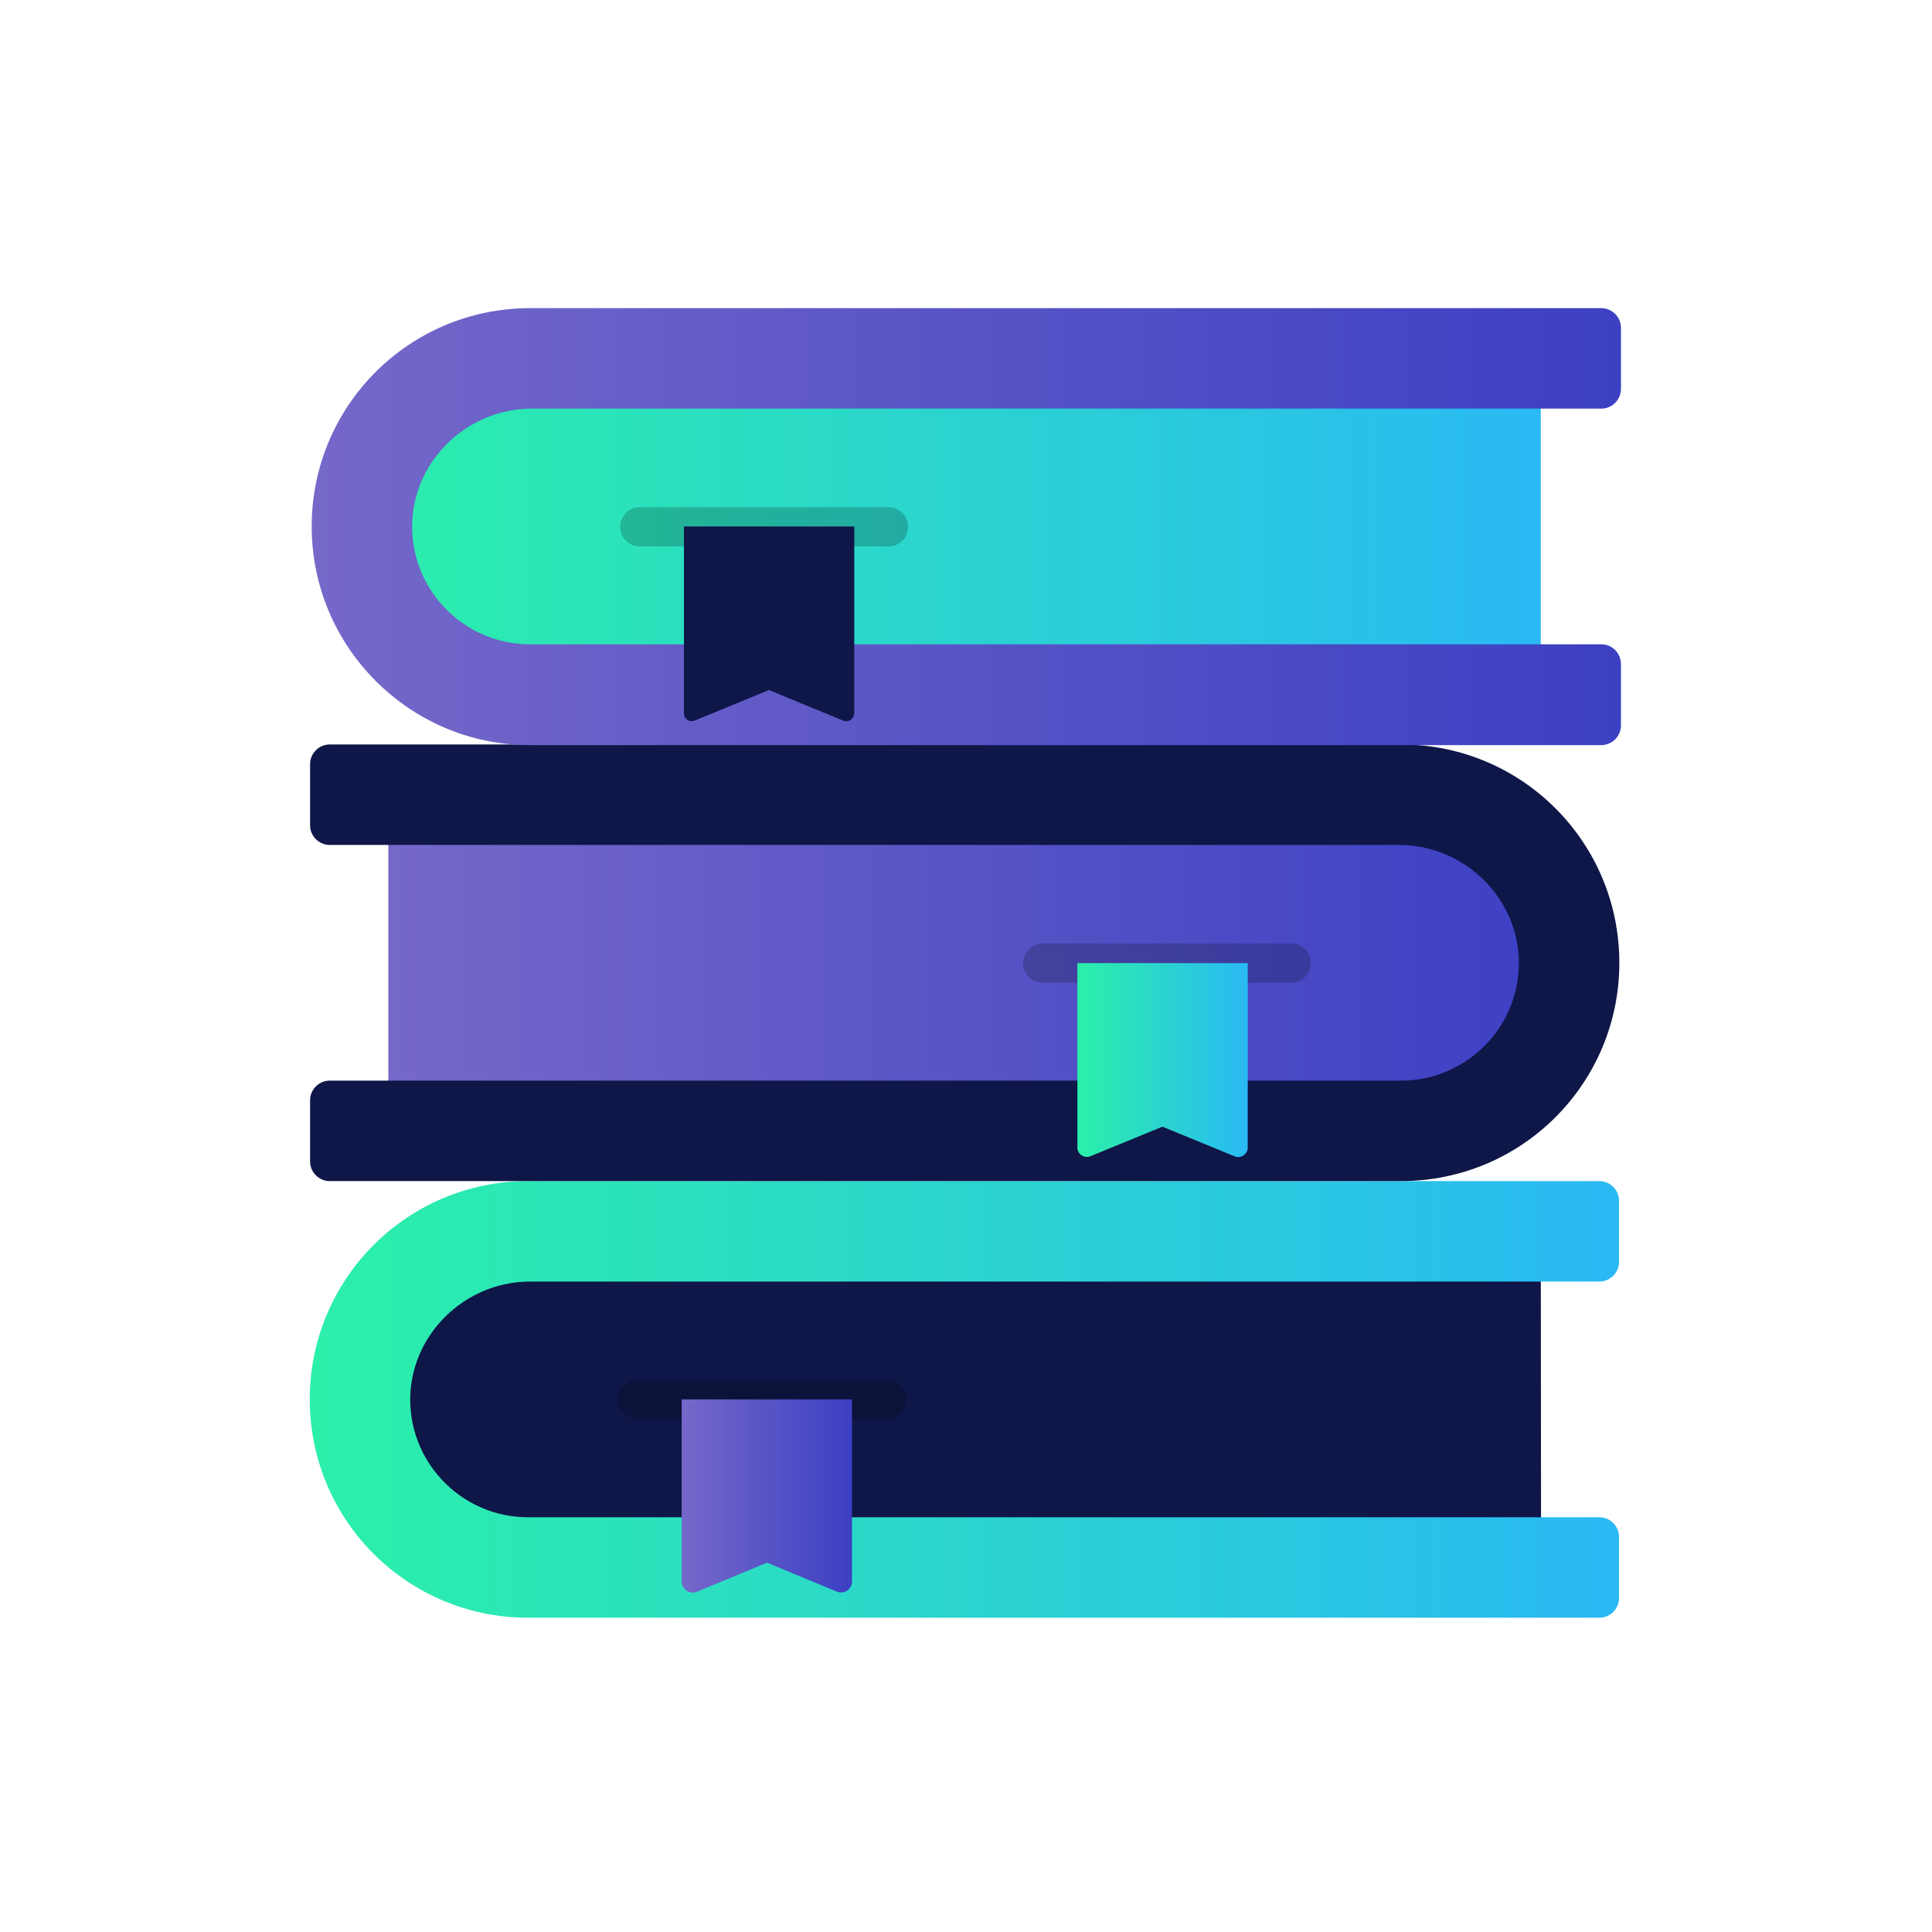
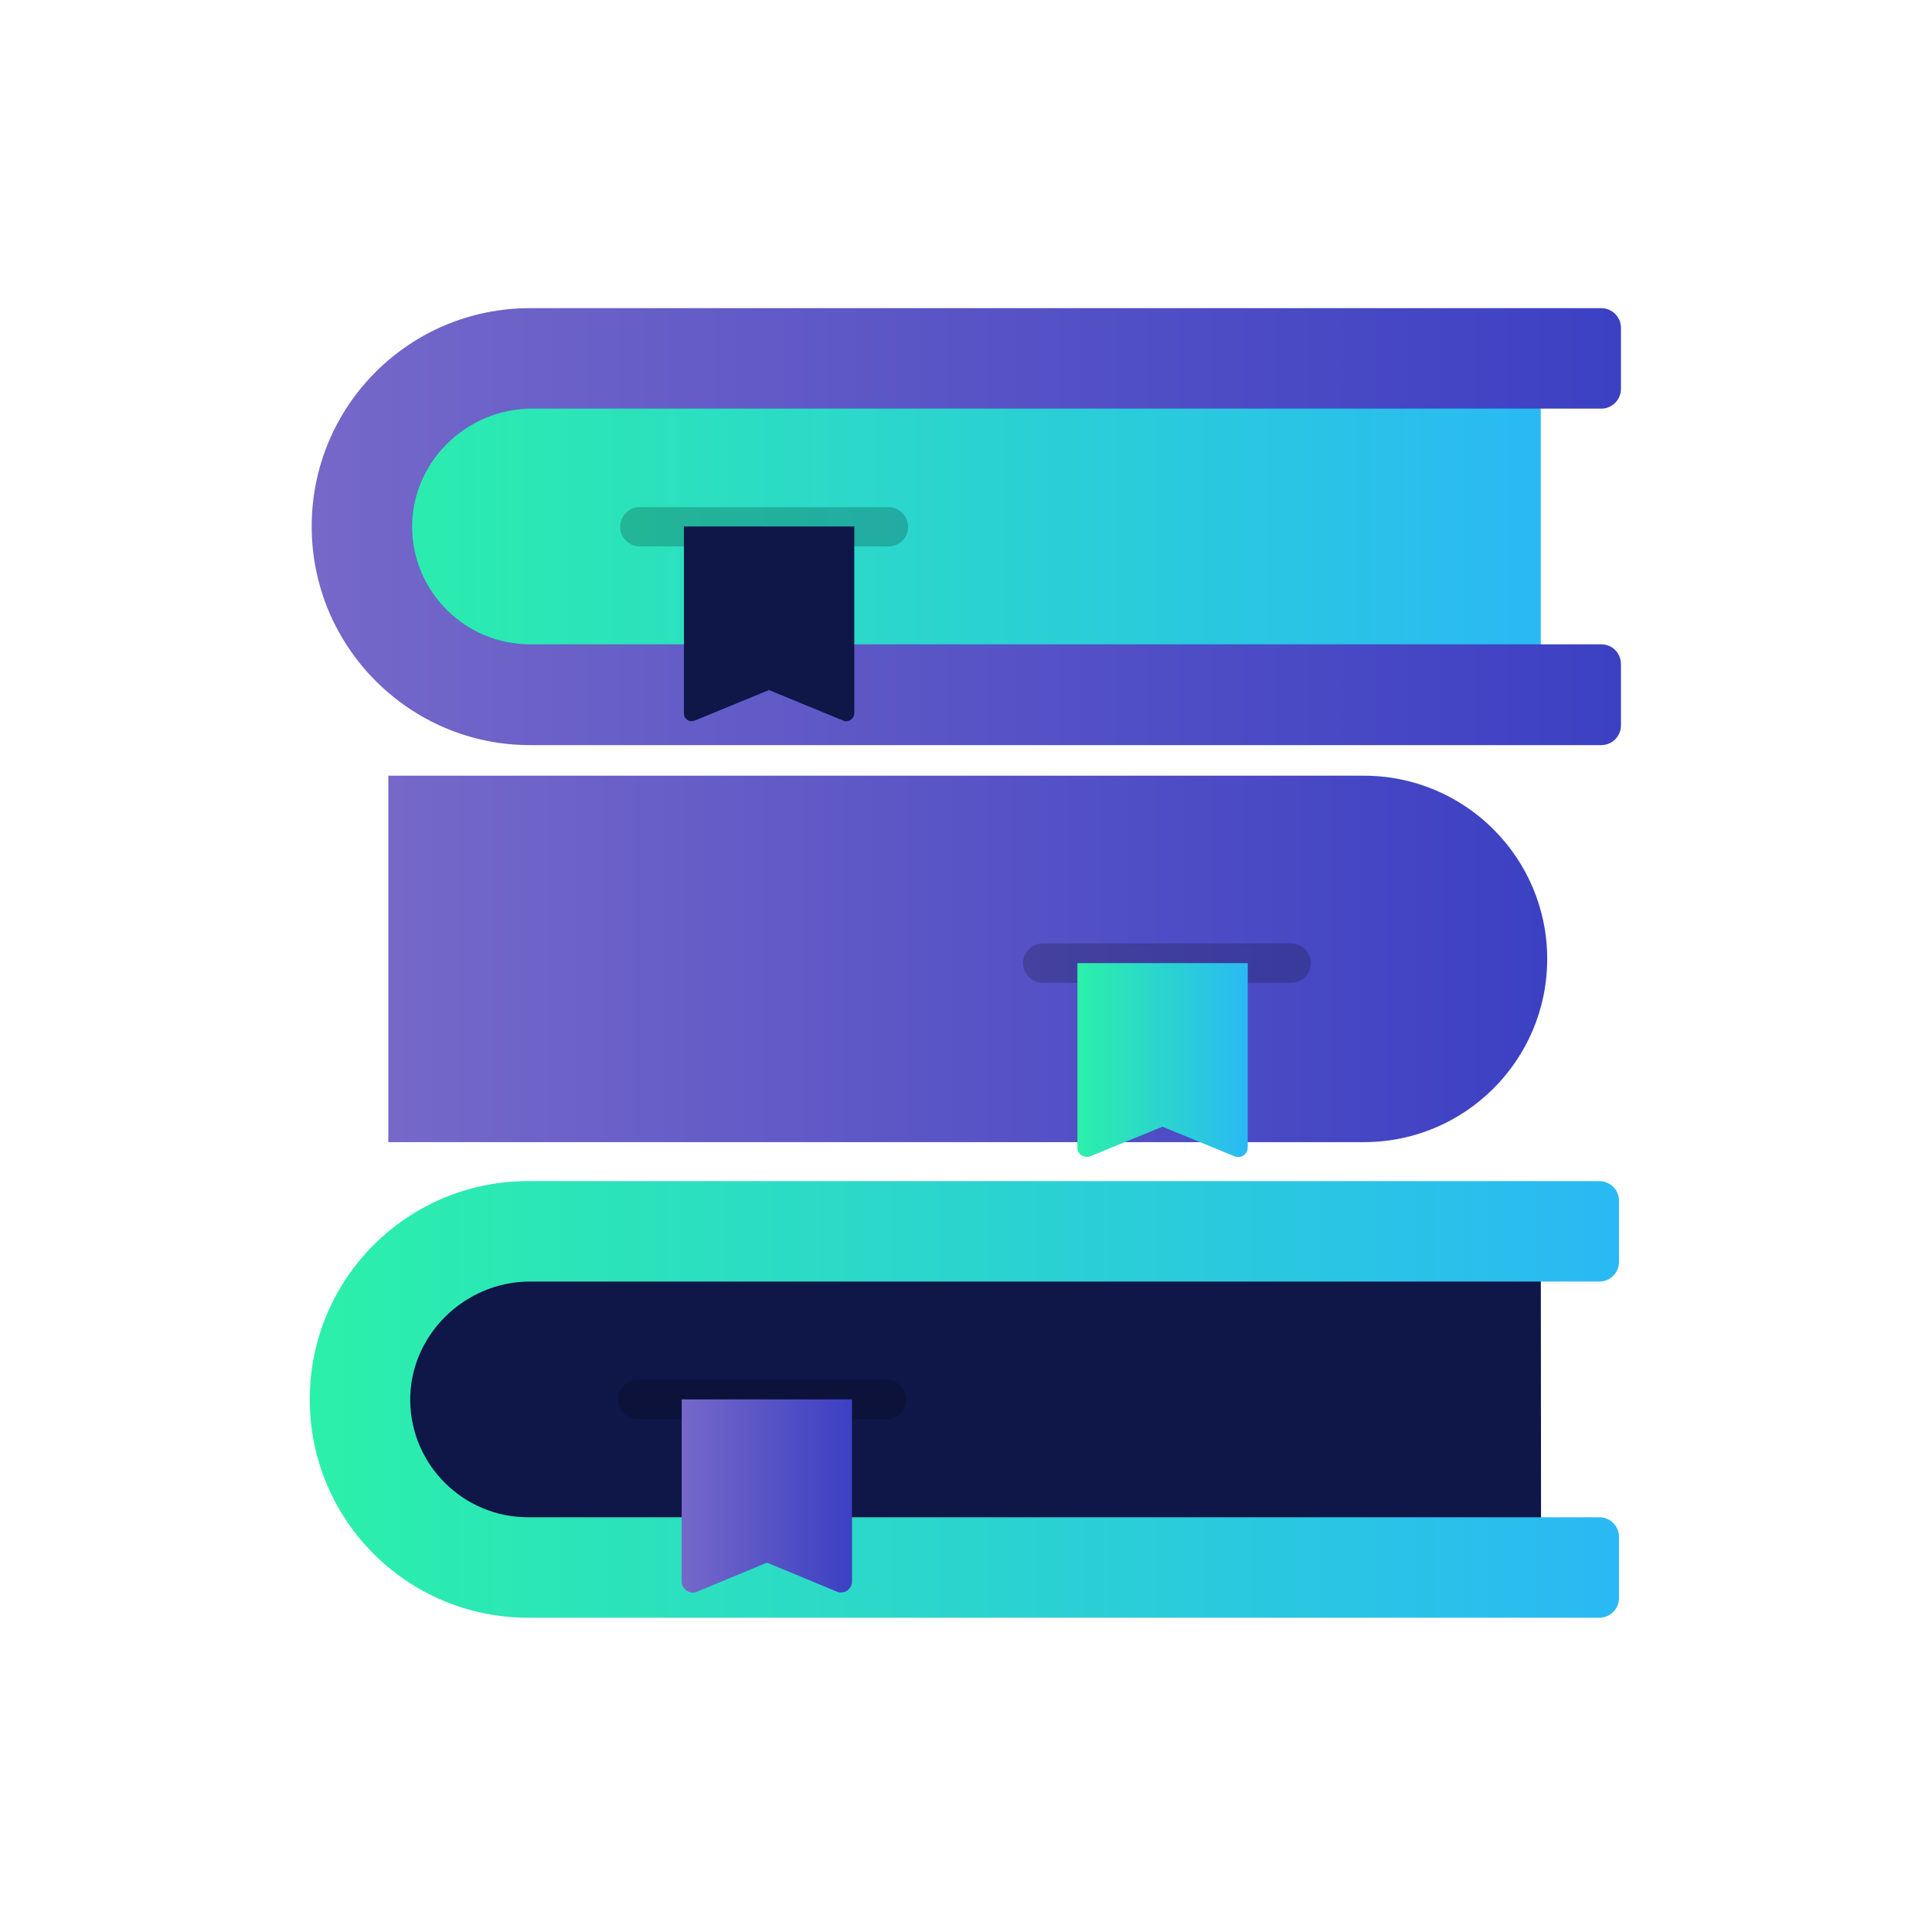
<svg xmlns="http://www.w3.org/2000/svg" version="1.1" id="Calque_1" x="0px" y="0px" viewBox="0 0 60 60" style="enable-background:new 0 0 60 60;" xml:space="preserve">
  <style type="text/css">
	.st0{fill:#0F1648;}
	.st1{fill:url(#SVGID_1_);}
	.st2{opacity:0.2;enable-background:new    ;}
	.st3{fill:url(#SVGID_2_);}
	.st4{fill:url(#SVGID_3_);}
	.st5{fill:url(#SVGID_4_);}
	.st6{fill:url(#SVGID_5_);}
	.st7{fill:url(#SVGID_6_);}
</style>
  <g>
    <g>
      <path class="st0" d="M47.85,37.97H16.74c-3.1,0-5.62,2.51-5.62,5.62c0,3.1,2.51,5.62,5.62,5.62h31.12L47.85,37.97L47.85,37.97z" />
      <g>
        <linearGradient id="SVGID_1_" gradientUnits="userSpaceOnUse" x1="9.616" y1="17.255" x2="50.277" y2="17.255" gradientTransform="matrix(1 0 0 -1 0 60.724)">
          <stop offset="0" style="stop-color:#2BF0A9" />
          <stop offset="1" style="stop-color:#2AB9F4" />
        </linearGradient>
        <path class="st1" d="M18.71,50.24h-2.31c-3.75,0-6.78-3.03-6.78-6.78c0-3.75,3.03-6.78,6.78-6.78h33.27     c0.33,0,0.61,0.27,0.61,0.61v1.9c0,0.33-0.27,0.61-0.61,0.61H16.46c-2.04,0-3.75,1.68-3.72,3.72c0.03,1.99,1.66,3.6,3.66,3.6     h2.31h30.96c0.33,0,0.61,0.27,0.61,0.61v1.9c0,0.33-0.27,0.61-0.61,0.61L18.71,50.24L18.71,50.24z" />
      </g>
      <g>
        <path class="st2" d="M27.53,44.07h-7.72c-0.34,0-0.61-0.28-0.61-0.61c0-0.34,0.28-0.61,0.61-0.61h7.72     c0.34,0,0.61,0.28,0.61,0.61C28.15,43.8,27.87,44.07,27.53,44.07z" />
      </g>
      <linearGradient id="SVGID_2_" gradientUnits="userSpaceOnUse" x1="12.058" y1="30.944" x2="48.042" y2="30.944" gradientTransform="matrix(1 0 0 -1 0 60.724)">
        <stop offset="0" style="stop-color:#7568C9" />
        <stop offset="1" style="stop-color:#3C40C3" />
      </linearGradient>
      <path class="st3" d="M12.06,24.09h30.3c3.14,0,5.69,2.55,5.69,5.69s-2.55,5.69-5.69,5.69h-30.3V24.09z" />
      <g>
-         <path class="st0" d="M41.2,36.68h2.31c3.75,0,6.78-3.03,6.78-6.78s-3.03-6.78-6.78-6.78H10.24c-0.33,0-0.61,0.27-0.61,0.61v1.9     c0,0.33,0.27,0.61,0.61,0.61h33.21c2.04,0,3.75,1.68,3.72,3.72c-0.03,1.99-1.66,3.6-3.66,3.6H41.2H10.24     c-0.33,0-0.61,0.27-0.61,0.61v1.9c0,0.33,0.27,0.61,0.61,0.61L41.2,36.68L41.2,36.68z" />
-       </g>
+         </g>
      <linearGradient id="SVGID_3_" gradientUnits="userSpaceOnUse" x1="10.499" y1="44.529" x2="47.851" y2="44.529" gradientTransform="matrix(1 0 0 -1 0 60.724)">
        <stop offset="0" style="stop-color:#2BF0A9" />
        <stop offset="1" style="stop-color:#2AB9F4" />
      </linearGradient>
      <path class="st4" d="M47.85,10.56H16.13c-3.11,0-5.63,2.52-5.63,5.63s2.52,5.63,5.63,5.63h31.72L47.85,10.56L47.85,10.56z" />
      <g>
        <path class="st2" d="M40.1,30.52h-7.72c-0.34,0-0.61-0.28-0.61-0.61s0.28-0.61,0.61-0.61h7.72c0.34,0,0.61,0.28,0.61,0.61     S40.44,30.52,40.1,30.52z" />
      </g>
      <g>
        <g id="XMLID_1099_">
          <g>
            <linearGradient id="SVGID_4_" gradientUnits="userSpaceOnUse" x1="9.68" y1="44.366" x2="50.341" y2="44.366" gradientTransform="matrix(1 0 0 -1 0 60.724)">
              <stop offset="0" style="stop-color:#7568C9" />
              <stop offset="1" style="stop-color:#3C40C3" />
            </linearGradient>
            <path class="st5" d="M50.34,20.63v1.9c0,0.33-0.27,0.61-0.61,0.61H18.77h-2.31c-1.87,0-3.56-0.76-4.79-1.99       c-1.23-1.23-1.99-2.93-1.99-4.8c0-3.75,3.03-6.78,6.78-6.78h33.27c0.33,0,0.61,0.27,0.61,0.61v1.9c0,0.33-0.27,0.61-0.61,0.61       H16.52c-2.04,0-3.75,1.67-3.72,3.72c0.03,1.99,1.66,3.6,3.66,3.6h2.31h30.96C50.07,20.01,50.34,20.28,50.34,20.63z" />
          </g>
        </g>
      </g>
      <g class="st2">
        <path d="M27.59,16.97h-7.72c-0.34,0-0.61-0.28-0.61-0.61c0-0.34,0.28-0.61,0.61-0.61h7.72c0.34,0,0.61,0.28,0.61,0.61     C28.21,16.7,27.93,16.97,27.59,16.97z" />
      </g>
    </g>
    <path class="st0" d="M26.19,22.38l-2.31-0.95l-2.31,0.95c-0.16,0.06-0.33-0.05-0.33-0.22v-5.81h5.29v5.81   C26.52,22.33,26.34,22.45,26.19,22.38L26.19,22.38z" />
    <linearGradient id="SVGID_5_" gradientUnits="userSpaceOnUse" x1="33.454" y1="27.807" x2="38.744" y2="27.807" gradientTransform="matrix(1 0 0 -1 0 60.724)">
      <stop offset="0" style="stop-color:#2BF0A9" />
      <stop offset="1" style="stop-color:#2AB9F4" />
    </linearGradient>
    <path class="st6" d="M33.86,35.91l2.24-0.92l2.24,0.92c0.2,0.08,0.41-0.06,0.41-0.28v-5.72h-5.29v5.72   C33.45,35.84,33.67,35.98,33.86,35.91z" />
    <linearGradient id="SVGID_6_" gradientUnits="userSpaceOnUse" x1="21.172" y1="14.266" x2="26.461" y2="14.266" gradientTransform="matrix(1 0 0 -1 0 60.724)">
      <stop offset="0" style="stop-color:#7568C9" />
      <stop offset="1" style="stop-color:#3C40C3" />
    </linearGradient>
    <path class="st7" d="M25.99,49.43l-2.17-0.9l-2.17,0.9c-0.22,0.1-0.48-0.07-0.48-0.32v-5.65h5.29v5.65   C26.46,49.36,26.21,49.52,25.99,49.43z" />
  </g>
</svg>